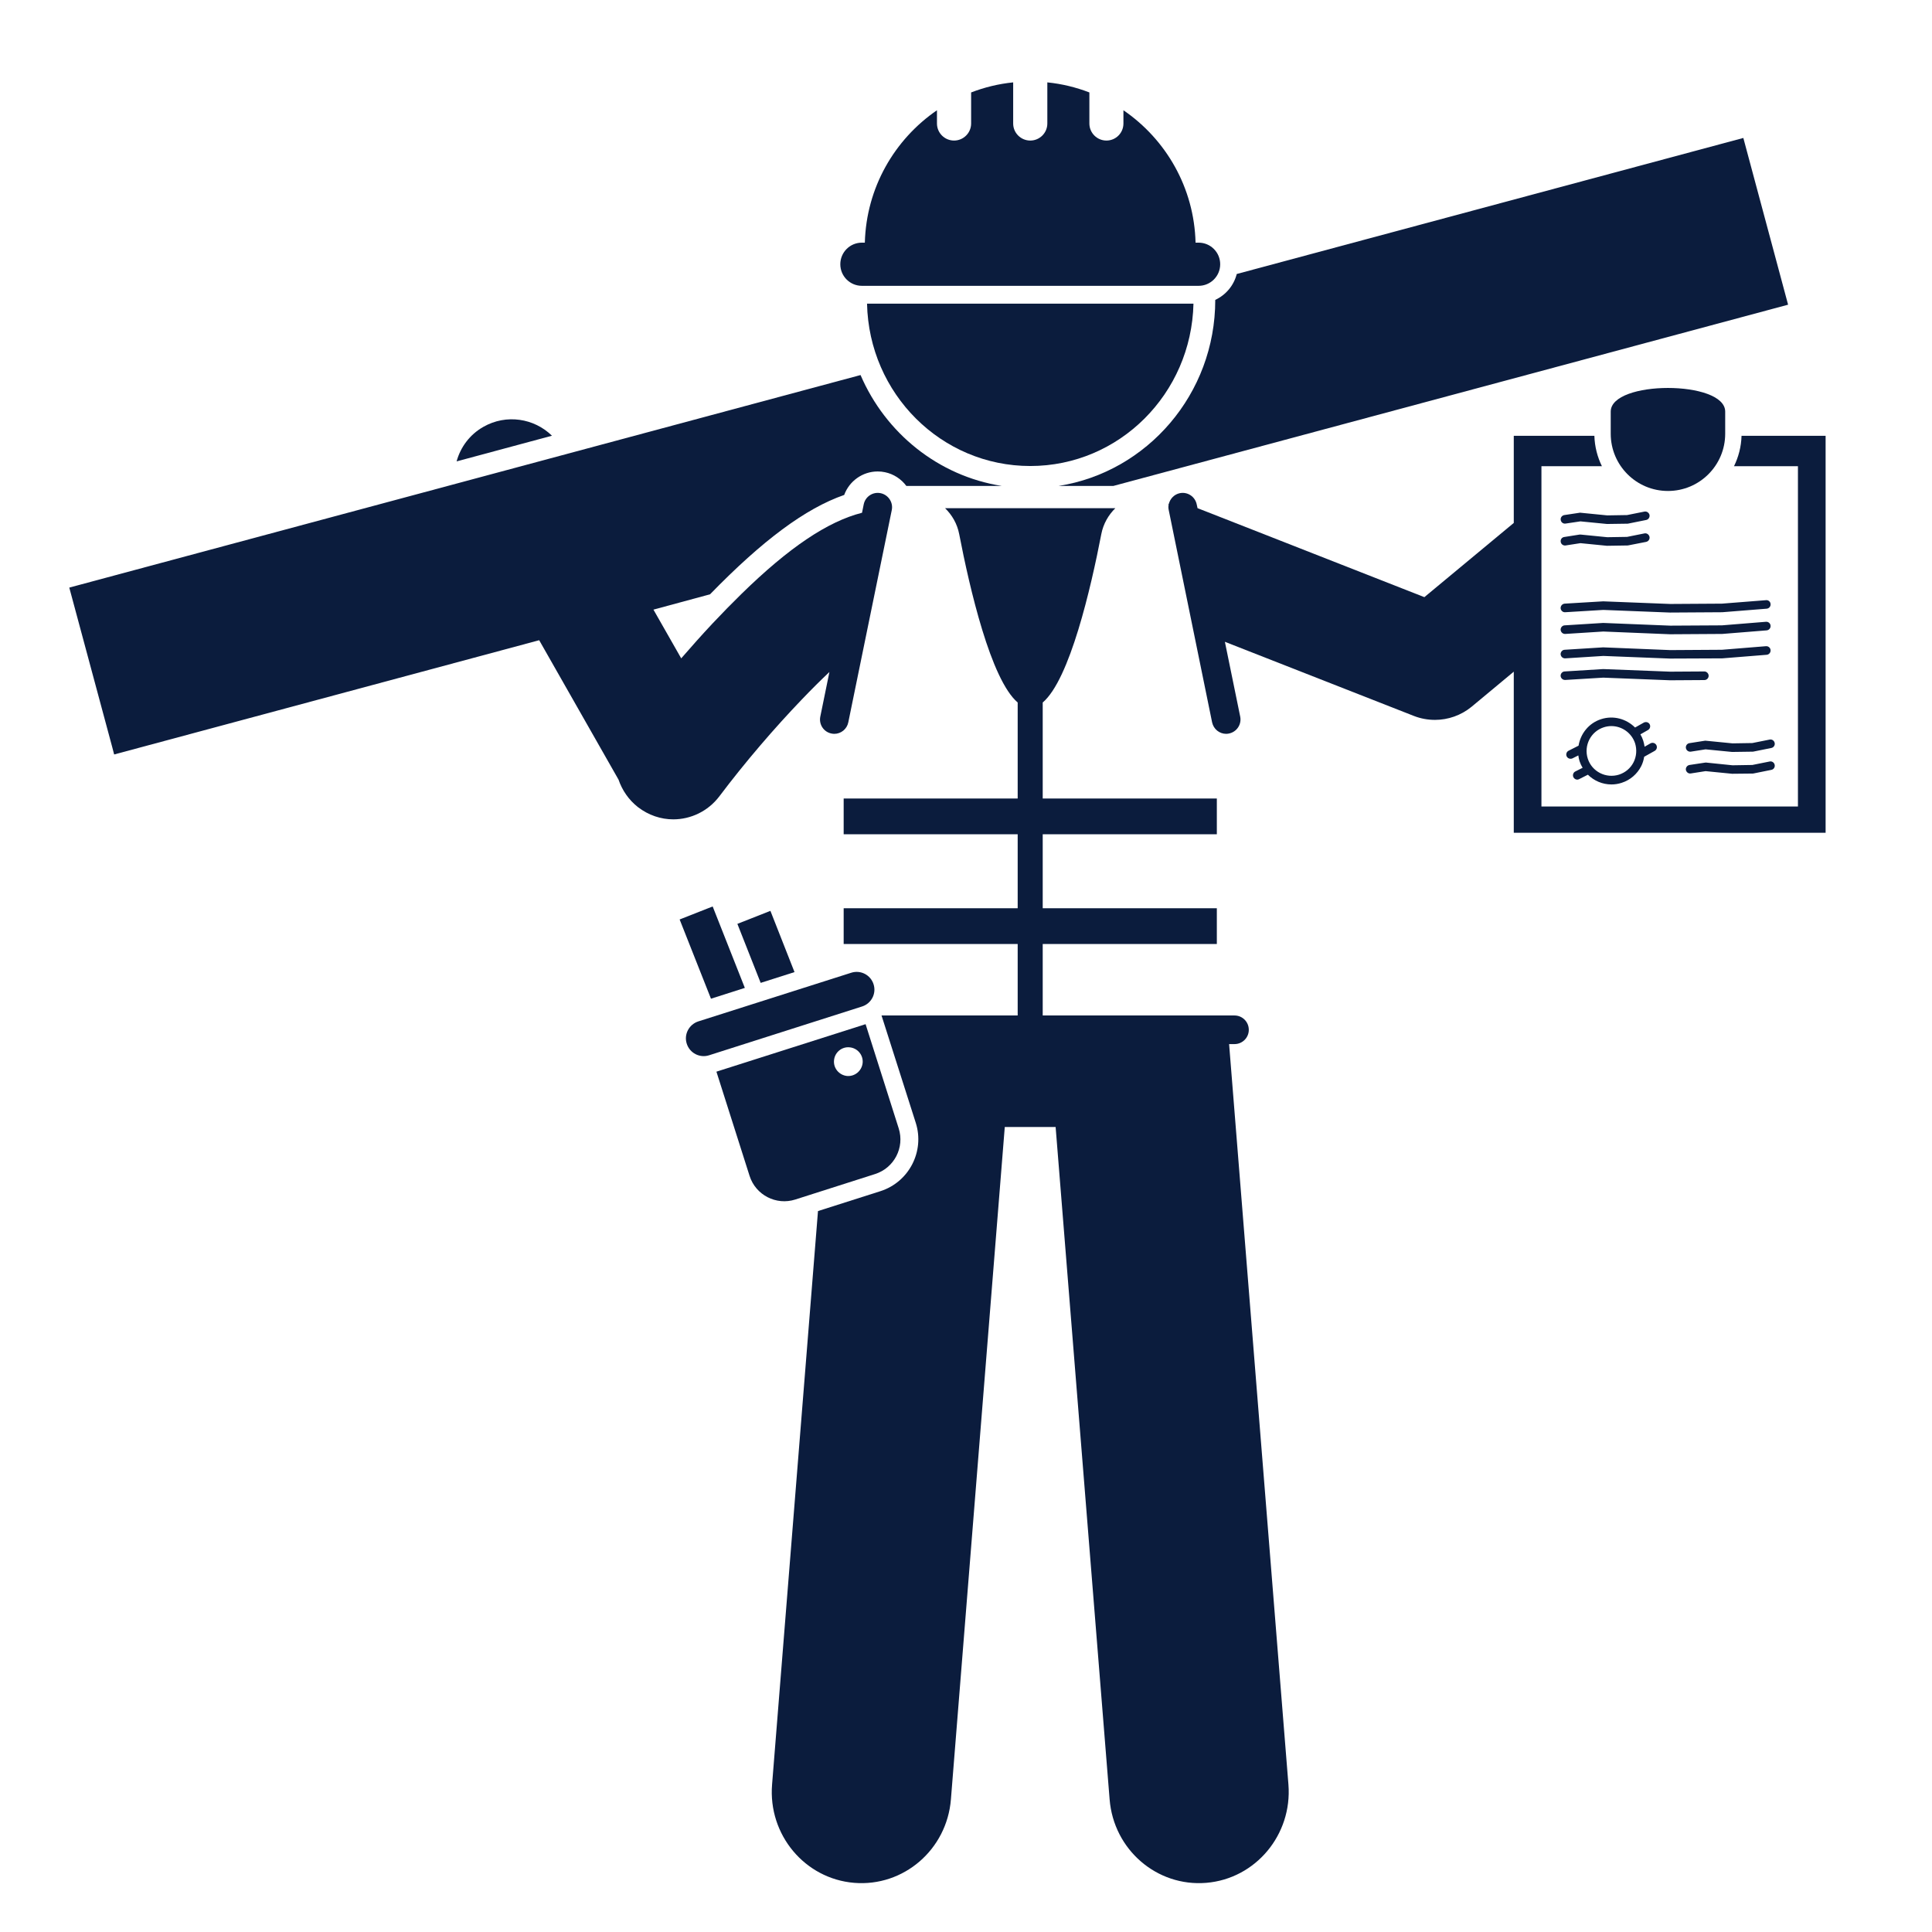
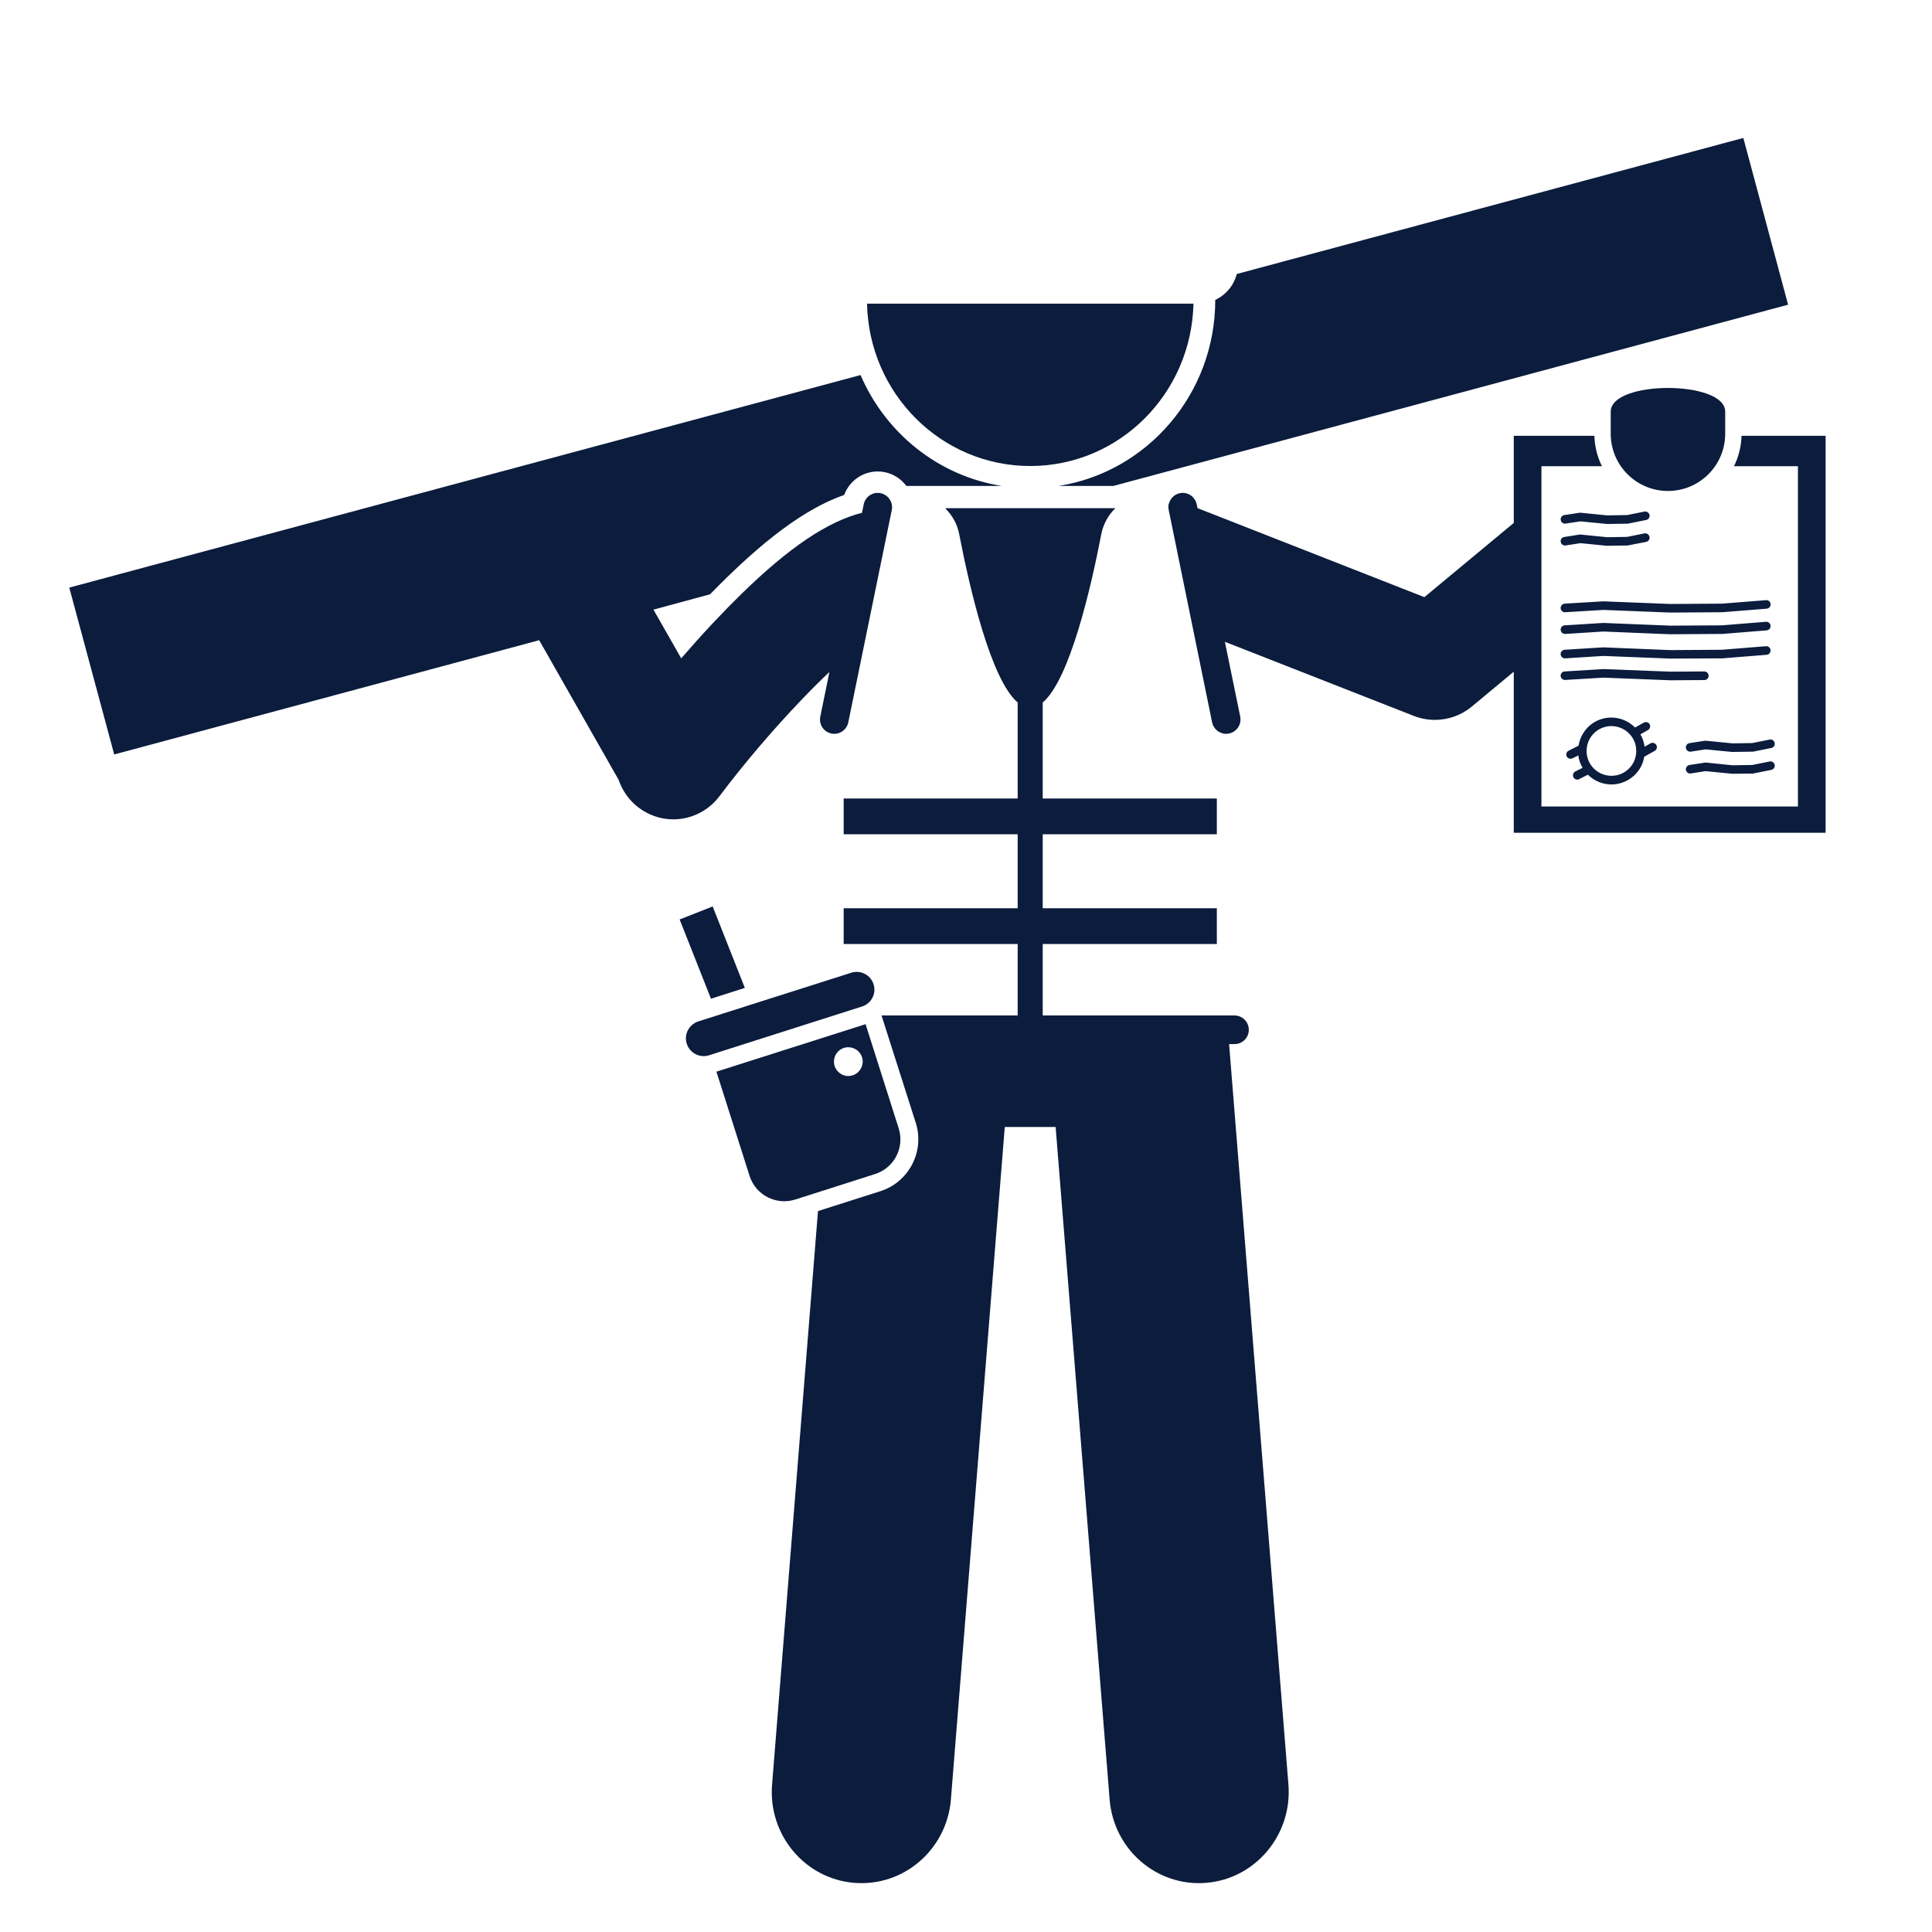
<svg xmlns="http://www.w3.org/2000/svg" width="96" zoomAndPan="magnify" viewBox="0 0 72 72" height="96" preserveAspectRatio="xMidYMid meet" version="1.0">
  <defs>
    <clipPath id="bec94afdf1">
      <path d="M 2.48 13 L 38 13 L 38 31 L 2.48 31 Z M 2.48 13 " clip-rule="nonzero" />
    </clipPath>
    <clipPath id="5a7eae5504">
      <path d="M 31 3.07 L 46 3.07 L 46 11 L 31 11 Z M 31 3.07 " clip-rule="nonzero" />
    </clipPath>
    <clipPath id="bdfab6369c">
      <path d="M 28 18 L 49 18 L 49 70.57 L 28 70.57 Z M 28 18 " clip-rule="nonzero" />
    </clipPath>
    <clipPath id="c0b93f76e2">
      <path d="M 43 16 L 68.48 16 L 68.48 32 L 43 32 Z M 43 16 " clip-rule="nonzero" />
    </clipPath>
  </defs>
-   <path fill="#0b1c3d" d="M 18.016 15.906 C 17.504 16.195 17.16 16.668 17.016 17.195 L 20.57 16.238 C 19.906 15.586 18.867 15.422 18.016 15.906 Z M 18.016 15.906 " fill-opacity="1" fill-rule="nonzero" />
  <path fill="#0b1c3d" d="M 46.09 10.211 C 45.98 10.641 45.684 10.992 45.289 11.176 C 45.289 11.18 45.289 11.18 45.289 11.18 C 45.289 14.68 42.754 17.59 39.453 18.109 L 41.492 18.109 L 66.637 11.355 L 66.57 11.105 L 64.969 5.141 Z M 46.09 10.211 " fill-opacity="1" fill-rule="nonzero" />
  <path fill="#0b1c3d" d="M 44.477 11.316 L 32.312 11.316 C 32.383 14.672 35.078 17.367 38.395 17.367 C 41.711 17.367 44.402 14.672 44.477 11.316 Z M 44.477 11.316 " fill-opacity="1" fill-rule="nonzero" />
  <g clip-path="url(#bec94afdf1)">
    <path fill="#0b1c3d" d="M 30.91 25.043 L 30.57 26.707 C 30.512 26.996 30.695 27.277 30.984 27.336 C 31.02 27.344 31.059 27.348 31.094 27.348 C 31.34 27.348 31.562 27.172 31.613 26.922 L 33.234 19.008 C 33.293 18.723 33.105 18.438 32.816 18.379 C 32.527 18.32 32.246 18.508 32.188 18.797 L 32.125 19.109 C 30.844 19.434 29.398 20.406 27.629 22.137 C 27.281 22.477 26.926 22.84 26.551 23.238 C 26.137 23.68 25.746 24.121 25.387 24.535 L 24.352 22.719 L 26.461 22.148 C 28.414 20.141 30.012 18.949 31.461 18.445 C 31.648 17.93 32.145 17.57 32.707 17.57 C 32.801 17.57 32.891 17.578 32.98 17.598 C 33.301 17.664 33.582 17.848 33.777 18.109 L 37.332 18.109 C 34.969 17.738 33 16.141 32.07 13.977 L 2.582 21.898 L 4.188 27.863 L 4.254 28.117 L 20.094 23.859 L 23.051 29.055 C 23.184 29.445 23.426 29.805 23.773 30.078 C 24.168 30.383 24.633 30.535 25.09 30.535 C 25.738 30.535 26.383 30.238 26.809 29.676 C 27.777 28.391 28.867 27.125 29.883 26.066 C 30.238 25.695 30.582 25.352 30.91 25.043 Z M 30.91 25.043 " fill-opacity="1" fill-rule="nonzero" />
  </g>
  <g clip-path="url(#5a7eae5504)">
-     <path fill="#0b1c3d" d="M 32.121 10.652 L 44.668 10.652 C 45.113 10.652 45.473 10.293 45.473 9.848 C 45.473 9.402 45.113 9.043 44.668 9.043 L 44.555 9.043 C 44.504 6.992 43.449 5.191 41.867 4.109 L 41.867 4.602 C 41.867 4.953 41.586 5.238 41.234 5.238 C 40.883 5.238 40.598 4.953 40.598 4.602 L 40.598 3.445 C 40.102 3.254 39.578 3.125 39.031 3.07 L 39.031 4.602 C 39.031 4.953 38.746 5.238 38.395 5.238 C 38.043 5.238 37.758 4.953 37.758 4.602 L 37.758 3.07 C 37.211 3.125 36.688 3.254 36.191 3.445 L 36.191 4.602 C 36.191 4.953 35.906 5.238 35.555 5.238 C 35.203 5.238 34.918 4.953 34.918 4.602 L 34.918 4.109 C 33.336 5.195 32.285 6.992 32.23 9.043 L 32.121 9.043 C 31.676 9.043 31.316 9.402 31.316 9.848 C 31.316 10.293 31.676 10.652 32.121 10.652 Z M 32.121 10.652 " fill-opacity="1" fill-rule="nonzero" />
-   </g>
+     </g>
  <g clip-path="url(#bdfab6369c)">
    <path fill="#0b1c3d" d="M 38.859 37.844 L 38.859 35.18 L 45.348 35.18 L 45.348 33.848 L 38.859 33.848 L 38.859 31.09 L 45.348 31.09 L 45.348 29.758 L 38.859 29.758 L 38.859 26.18 C 39.867 25.324 40.656 21.91 41.043 19.902 C 41.117 19.52 41.309 19.191 41.566 18.938 L 35.219 18.938 C 35.48 19.191 35.672 19.52 35.746 19.902 C 36.133 21.91 36.922 25.324 37.926 26.18 L 37.926 29.758 L 31.441 29.758 L 31.441 31.09 L 37.926 31.09 L 37.926 33.848 L 31.441 33.848 L 31.441 35.18 L 37.926 35.18 L 37.926 37.844 L 32.852 37.844 L 34.129 41.848 C 34.465 42.91 33.875 44.051 32.812 44.391 L 30.484 45.133 L 28.773 66.504 C 28.621 68.375 29.992 70.016 31.832 70.168 C 33.672 70.32 35.289 68.93 35.438 67.055 L 37.445 42 L 39.34 42 L 41.352 67.055 C 41.5 68.93 43.113 70.32 44.953 70.168 C 46.793 70.016 48.164 68.375 48.016 66.504 L 45.805 38.91 L 46.008 38.91 C 46.301 38.91 46.539 38.672 46.539 38.379 C 46.539 38.082 46.301 37.844 46.008 37.844 Z M 38.859 37.844 " fill-opacity="1" fill-rule="nonzero" />
  </g>
  <path fill="#0b1c3d" d="M 26.559 33.781 L 25.328 34.266 L 26.496 37.219 L 27.758 36.816 Z M 26.559 33.781 " fill-opacity="1" fill-rule="nonzero" />
-   <path fill="#0b1c3d" d="M 28.711 33.945 L 27.48 34.43 L 28.348 36.629 L 29.609 36.227 Z M 28.711 33.945 " fill-opacity="1" fill-rule="nonzero" />
  <path fill="#0b1c3d" d="M 32.609 43.754 C 33.324 43.527 33.719 42.766 33.492 42.051 L 32.258 38.168 L 26.699 39.938 L 27.934 43.82 C 28.16 44.535 28.926 44.93 29.637 44.703 Z M 31.562 40.098 C 31.27 40.066 31.051 39.805 31.082 39.512 C 31.109 39.219 31.371 39 31.664 39.031 C 31.961 39.059 32.176 39.32 32.148 39.613 C 32.117 39.91 31.855 40.125 31.562 40.098 Z M 31.562 40.098 " fill-opacity="1" fill-rule="nonzero" />
  <path fill="#0b1c3d" d="M 26.422 39.328 L 32.129 37.508 C 32.473 37.398 32.668 37.027 32.555 36.68 C 32.445 36.332 32.074 36.141 31.727 36.25 L 26.02 38.066 C 25.676 38.18 25.48 38.551 25.594 38.898 C 25.703 39.242 26.074 39.438 26.422 39.328 Z M 26.422 39.328 " fill-opacity="1" fill-rule="nonzero" />
  <g clip-path="url(#c0b93f76e2)">
    <path fill="#0b1c3d" d="M 64.621 17.375 L 67.004 17.375 L 67.004 30.055 L 57.445 30.055 L 57.445 17.375 L 59.699 17.375 C 59.531 17.031 59.43 16.648 59.418 16.242 L 56.414 16.242 L 56.414 19.488 L 53.082 22.254 L 45.516 19.285 L 44.629 18.938 L 44.598 18.797 C 44.539 18.508 44.258 18.32 43.969 18.379 C 43.762 18.422 43.609 18.582 43.559 18.777 C 43.555 18.777 43.551 18.777 43.547 18.777 L 43.551 18.809 C 43.539 18.871 43.539 18.941 43.555 19.008 L 45.172 26.922 C 45.227 27.172 45.445 27.348 45.695 27.348 C 45.73 27.348 45.766 27.344 45.801 27.336 C 46.09 27.277 46.277 26.996 46.219 26.707 L 45.648 23.918 L 46.535 24.266 L 52.699 26.684 C 52.949 26.781 53.215 26.828 53.477 26.828 C 53.965 26.828 54.449 26.66 54.84 26.34 L 56.414 25.031 L 56.414 31.035 L 68.035 31.035 L 68.035 16.242 L 64.902 16.242 C 64.891 16.648 64.789 17.031 64.621 17.375 Z M 64.621 17.375 " fill-opacity="1" fill-rule="nonzero" />
  </g>
  <path fill="#0b1c3d" d="M 58.344 19.512 L 58.898 19.43 L 59.887 19.527 L 60.656 19.516 C 60.664 19.516 60.676 19.516 60.684 19.512 L 61.344 19.379 C 61.434 19.363 61.488 19.277 61.473 19.191 C 61.453 19.105 61.367 19.047 61.281 19.066 L 60.637 19.195 L 59.898 19.207 L 58.91 19.109 C 58.895 19.105 58.883 19.105 58.867 19.109 L 58.297 19.195 C 58.207 19.211 58.148 19.293 58.164 19.379 C 58.176 19.465 58.258 19.527 58.344 19.512 Z M 58.344 19.512 " fill-opacity="1" fill-rule="nonzero" />
  <path fill="#0b1c3d" d="M 58.344 20.328 L 58.898 20.242 L 59.887 20.34 L 60.656 20.328 C 60.664 20.328 60.676 20.328 60.684 20.324 L 61.344 20.195 C 61.434 20.176 61.488 20.094 61.473 20.008 C 61.453 19.918 61.367 19.859 61.281 19.879 L 60.637 20.008 L 59.898 20.02 L 58.91 19.922 C 58.895 19.922 58.883 19.922 58.867 19.922 L 58.297 20.012 C 58.207 20.023 58.148 20.105 58.164 20.195 C 58.176 20.281 58.258 20.34 58.344 20.328 Z M 58.344 20.328 " fill-opacity="1" fill-rule="nonzero" />
  <path fill="#0b1c3d" d="M 65.305 27.691 L 64.566 27.703 L 63.574 27.605 C 63.562 27.602 63.547 27.605 63.535 27.605 L 62.961 27.695 C 62.875 27.707 62.816 27.789 62.828 27.875 C 62.844 27.965 62.922 28.023 63.012 28.012 L 63.562 27.926 L 64.551 28.023 L 65.324 28.012 C 65.332 28.012 65.344 28.012 65.352 28.008 L 66.012 27.875 C 66.098 27.859 66.156 27.773 66.137 27.688 C 66.121 27.602 66.035 27.543 65.949 27.562 Z M 65.305 27.691 " fill-opacity="1" fill-rule="nonzero" />
  <path fill="#0b1c3d" d="M 65.949 28.379 L 65.305 28.508 L 64.566 28.52 L 63.574 28.418 C 63.562 28.418 63.547 28.418 63.535 28.422 L 62.965 28.508 C 62.875 28.523 62.816 28.605 62.828 28.691 C 62.844 28.777 62.926 28.84 63.012 28.824 L 63.562 28.738 L 64.551 28.836 L 65.324 28.828 C 65.332 28.828 65.344 28.824 65.352 28.824 L 66.012 28.691 C 66.098 28.676 66.156 28.59 66.137 28.504 C 66.121 28.418 66.035 28.359 65.949 28.379 Z M 65.949 28.379 " fill-opacity="1" fill-rule="nonzero" />
  <path fill="#0b1c3d" d="M 62.246 22.508 L 59.746 22.41 L 58.309 22.496 C 58.223 22.504 58.156 22.578 58.16 22.668 C 58.168 22.754 58.242 22.824 58.332 22.816 L 59.75 22.73 L 62.238 22.828 L 64.184 22.816 L 65.84 22.684 C 65.926 22.676 65.992 22.602 65.984 22.512 C 65.98 22.422 65.898 22.355 65.812 22.367 L 64.172 22.496 Z M 62.246 22.508 " fill-opacity="1" fill-rule="nonzero" />
  <path fill="#0b1c3d" d="M 58.332 23.625 L 59.75 23.535 L 62.238 23.637 L 64.184 23.625 L 65.84 23.492 C 65.926 23.484 65.992 23.406 65.984 23.32 C 65.98 23.23 65.898 23.164 65.812 23.172 L 64.172 23.305 L 62.246 23.316 L 59.746 23.215 L 58.309 23.305 C 58.223 23.309 58.156 23.387 58.16 23.473 C 58.168 23.562 58.242 23.629 58.332 23.625 Z M 58.332 23.625 " fill-opacity="1" fill-rule="nonzero" />
  <path fill="#0b1c3d" d="M 65.812 24.082 L 64.172 24.215 L 62.246 24.227 L 59.746 24.125 L 58.309 24.215 C 58.223 24.219 58.156 24.297 58.16 24.383 C 58.168 24.473 58.242 24.539 58.332 24.535 L 59.75 24.445 L 62.238 24.543 L 64.184 24.535 L 65.84 24.402 C 65.926 24.395 65.992 24.316 65.984 24.23 C 65.98 24.141 65.898 24.074 65.812 24.082 Z M 65.812 24.082 " fill-opacity="1" fill-rule="nonzero" />
  <path fill="#0b1c3d" d="M 63.676 25.184 C 63.676 25.098 63.602 25.023 63.516 25.023 L 62.246 25.031 L 59.746 24.934 L 58.309 25.023 C 58.223 25.027 58.156 25.102 58.16 25.191 C 58.168 25.277 58.242 25.344 58.332 25.34 L 59.75 25.254 L 62.242 25.352 L 63.516 25.344 C 63.605 25.344 63.676 25.273 63.676 25.184 Z M 63.676 25.184 " fill-opacity="1" fill-rule="nonzero" />
  <path fill="#0b1c3d" d="M 61.508 27.703 L 61.289 27.828 C 61.277 27.754 61.262 27.676 61.238 27.602 C 61.211 27.52 61.176 27.441 61.133 27.367 L 61.414 27.207 C 61.492 27.164 61.52 27.066 61.477 26.988 C 61.434 26.914 61.336 26.887 61.258 26.93 L 60.934 27.113 C 60.609 26.789 60.129 26.652 59.668 26.801 C 59.207 26.949 58.902 27.344 58.828 27.789 L 58.457 27.977 C 58.379 28.016 58.348 28.113 58.387 28.191 C 58.414 28.246 58.473 28.277 58.527 28.277 C 58.555 28.277 58.578 28.273 58.602 28.262 L 58.82 28.152 C 58.828 28.227 58.844 28.297 58.867 28.371 C 58.895 28.457 58.934 28.539 58.98 28.613 L 58.707 28.75 C 58.629 28.789 58.598 28.887 58.637 28.965 C 58.664 29.02 58.723 29.055 58.781 29.055 C 58.805 29.055 58.828 29.047 58.852 29.035 L 59.176 28.871 C 59.41 29.102 59.723 29.234 60.055 29.234 C 60.18 29.234 60.309 29.215 60.438 29.172 C 60.754 29.07 61.012 28.848 61.164 28.551 C 61.219 28.441 61.254 28.324 61.273 28.203 L 61.664 27.984 C 61.742 27.941 61.77 27.844 61.727 27.766 C 61.684 27.688 61.586 27.66 61.508 27.703 Z M 60.879 28.406 C 60.766 28.629 60.574 28.789 60.34 28.867 C 59.852 29.023 59.328 28.758 59.172 28.273 C 59.016 27.785 59.281 27.262 59.766 27.105 C 59.859 27.074 59.957 27.059 60.051 27.059 C 60.441 27.059 60.805 27.309 60.934 27.699 C 61.008 27.938 60.988 28.188 60.879 28.406 Z M 60.879 28.406 " fill-opacity="1" fill-rule="nonzero" />
  <path fill="#0b1c3d" d="M 62.16 18.297 C 63.34 18.297 64.293 17.34 64.293 16.164 L 64.293 15.34 C 64.293 14.164 60.027 14.164 60.027 15.34 L 60.027 16.164 C 60.027 17.34 60.98 18.297 62.16 18.297 Z M 62.16 18.297 " fill-opacity="1" fill-rule="nonzero" />
</svg>